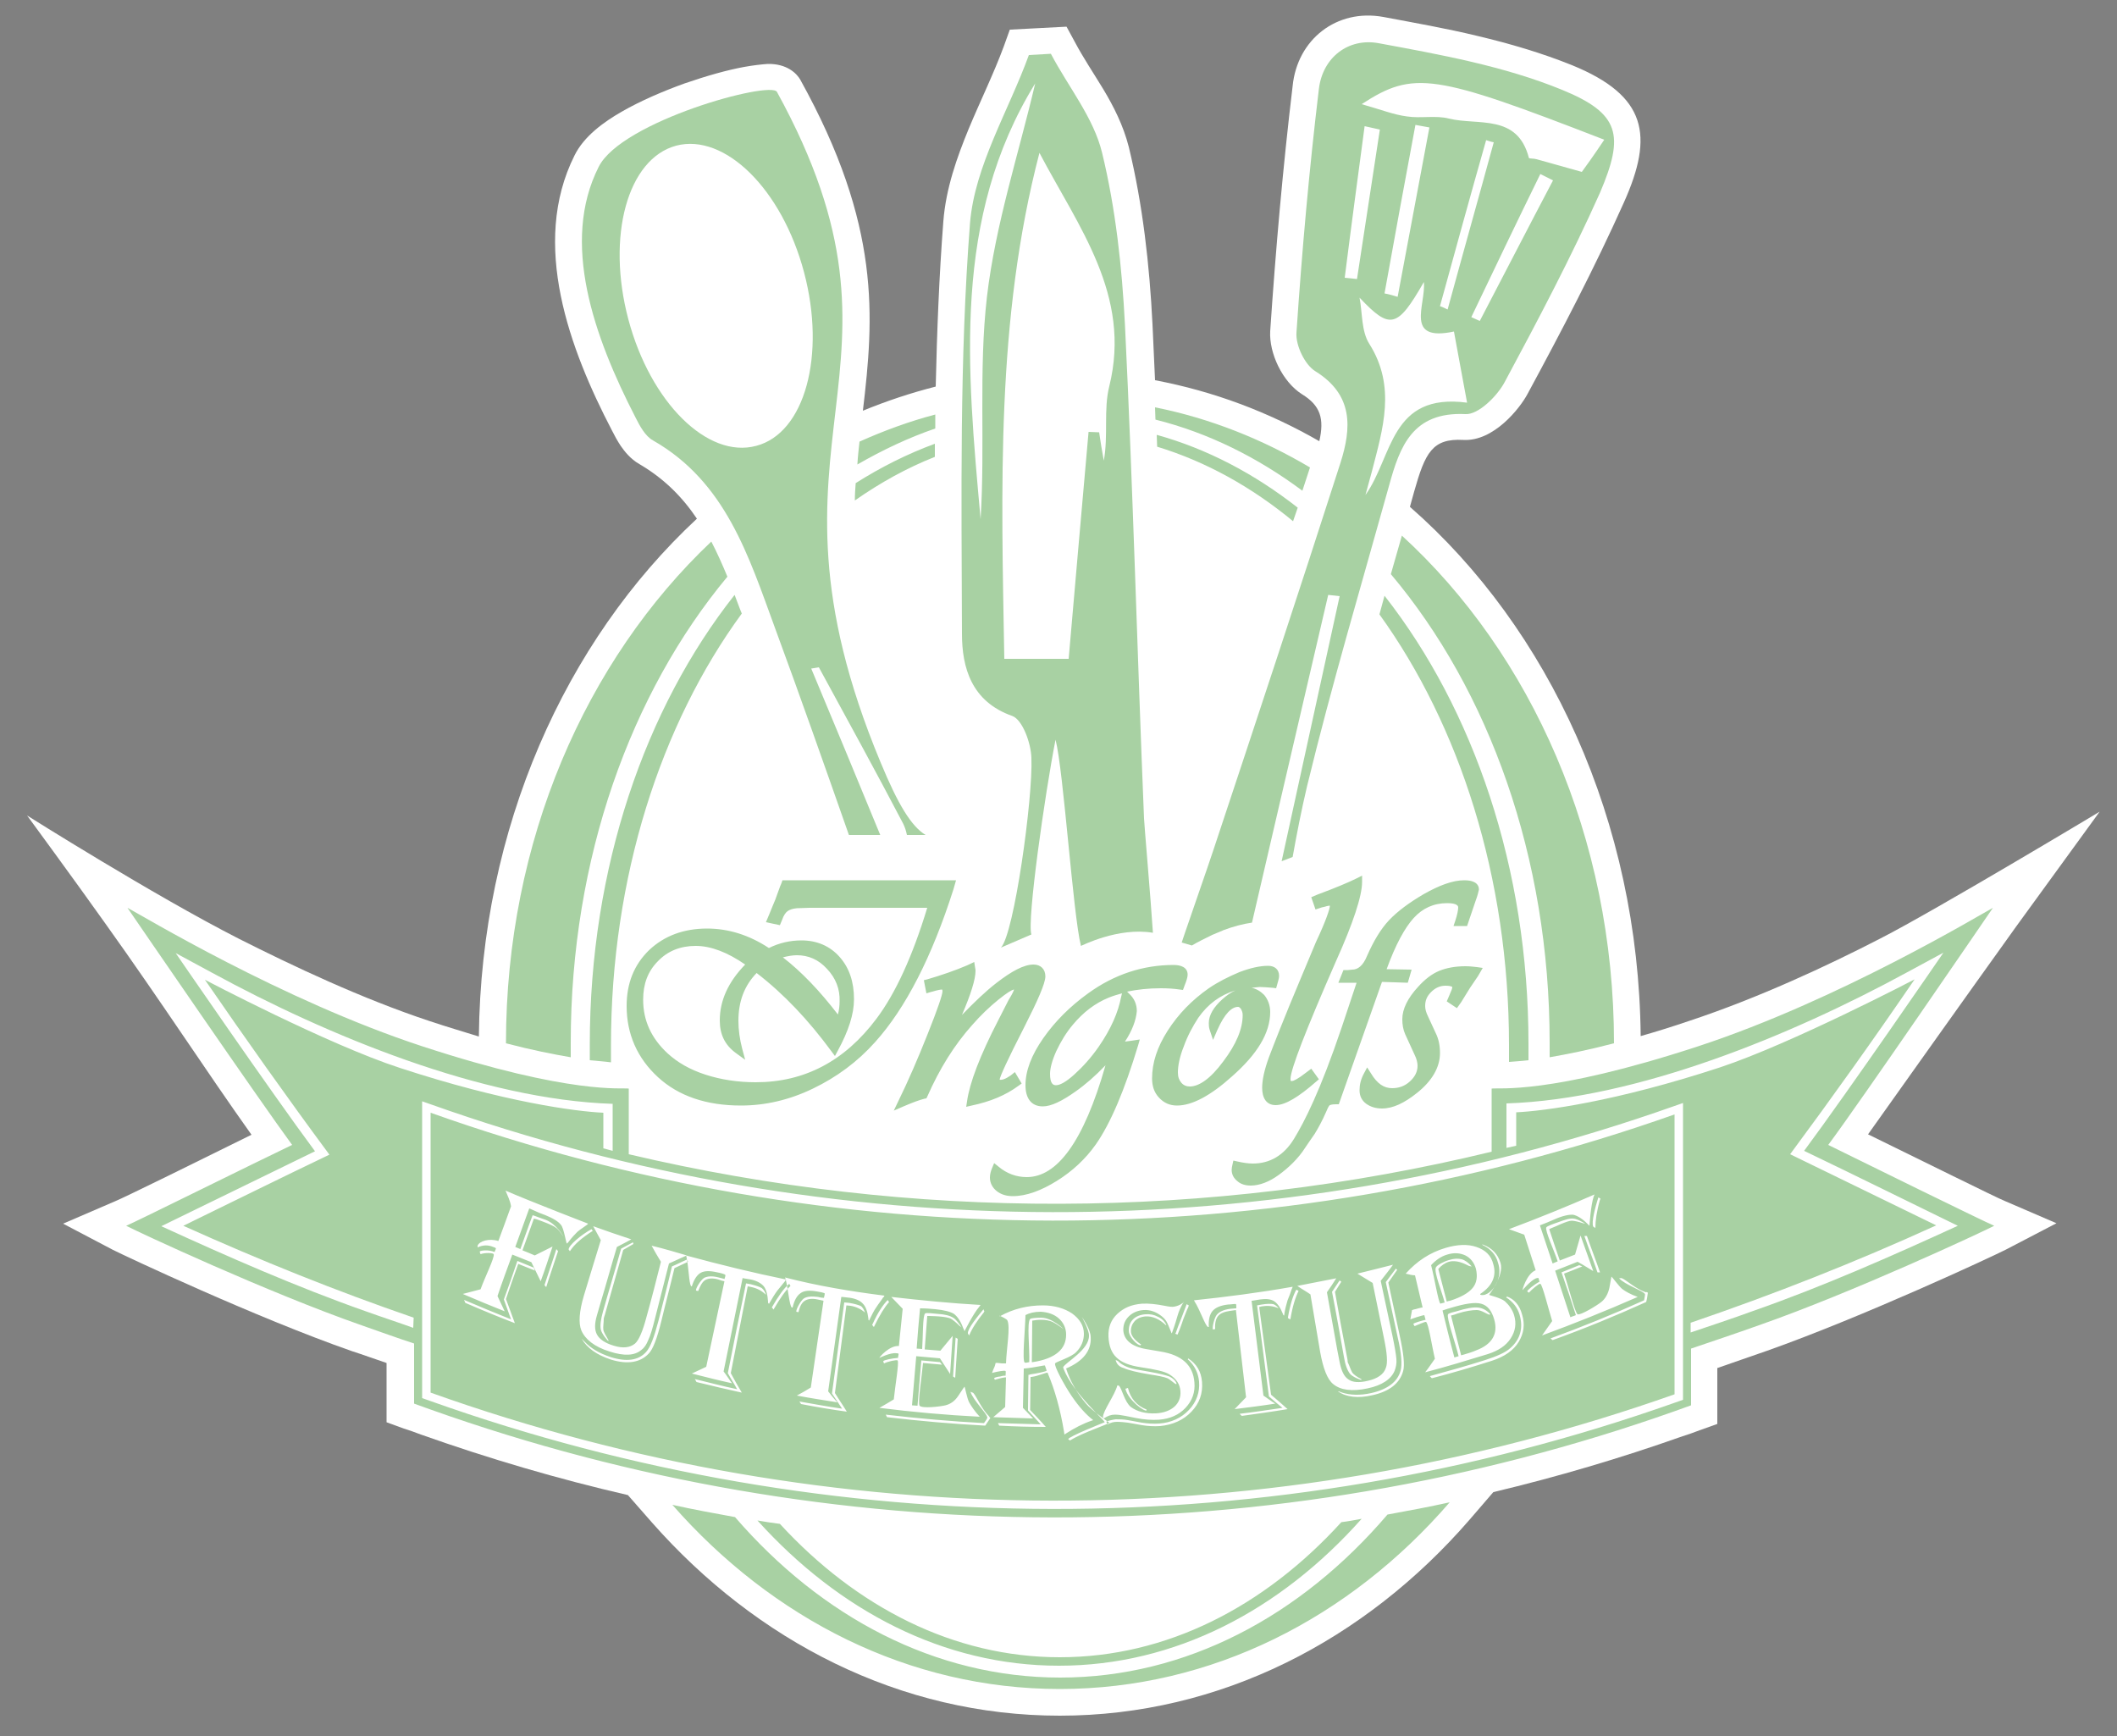
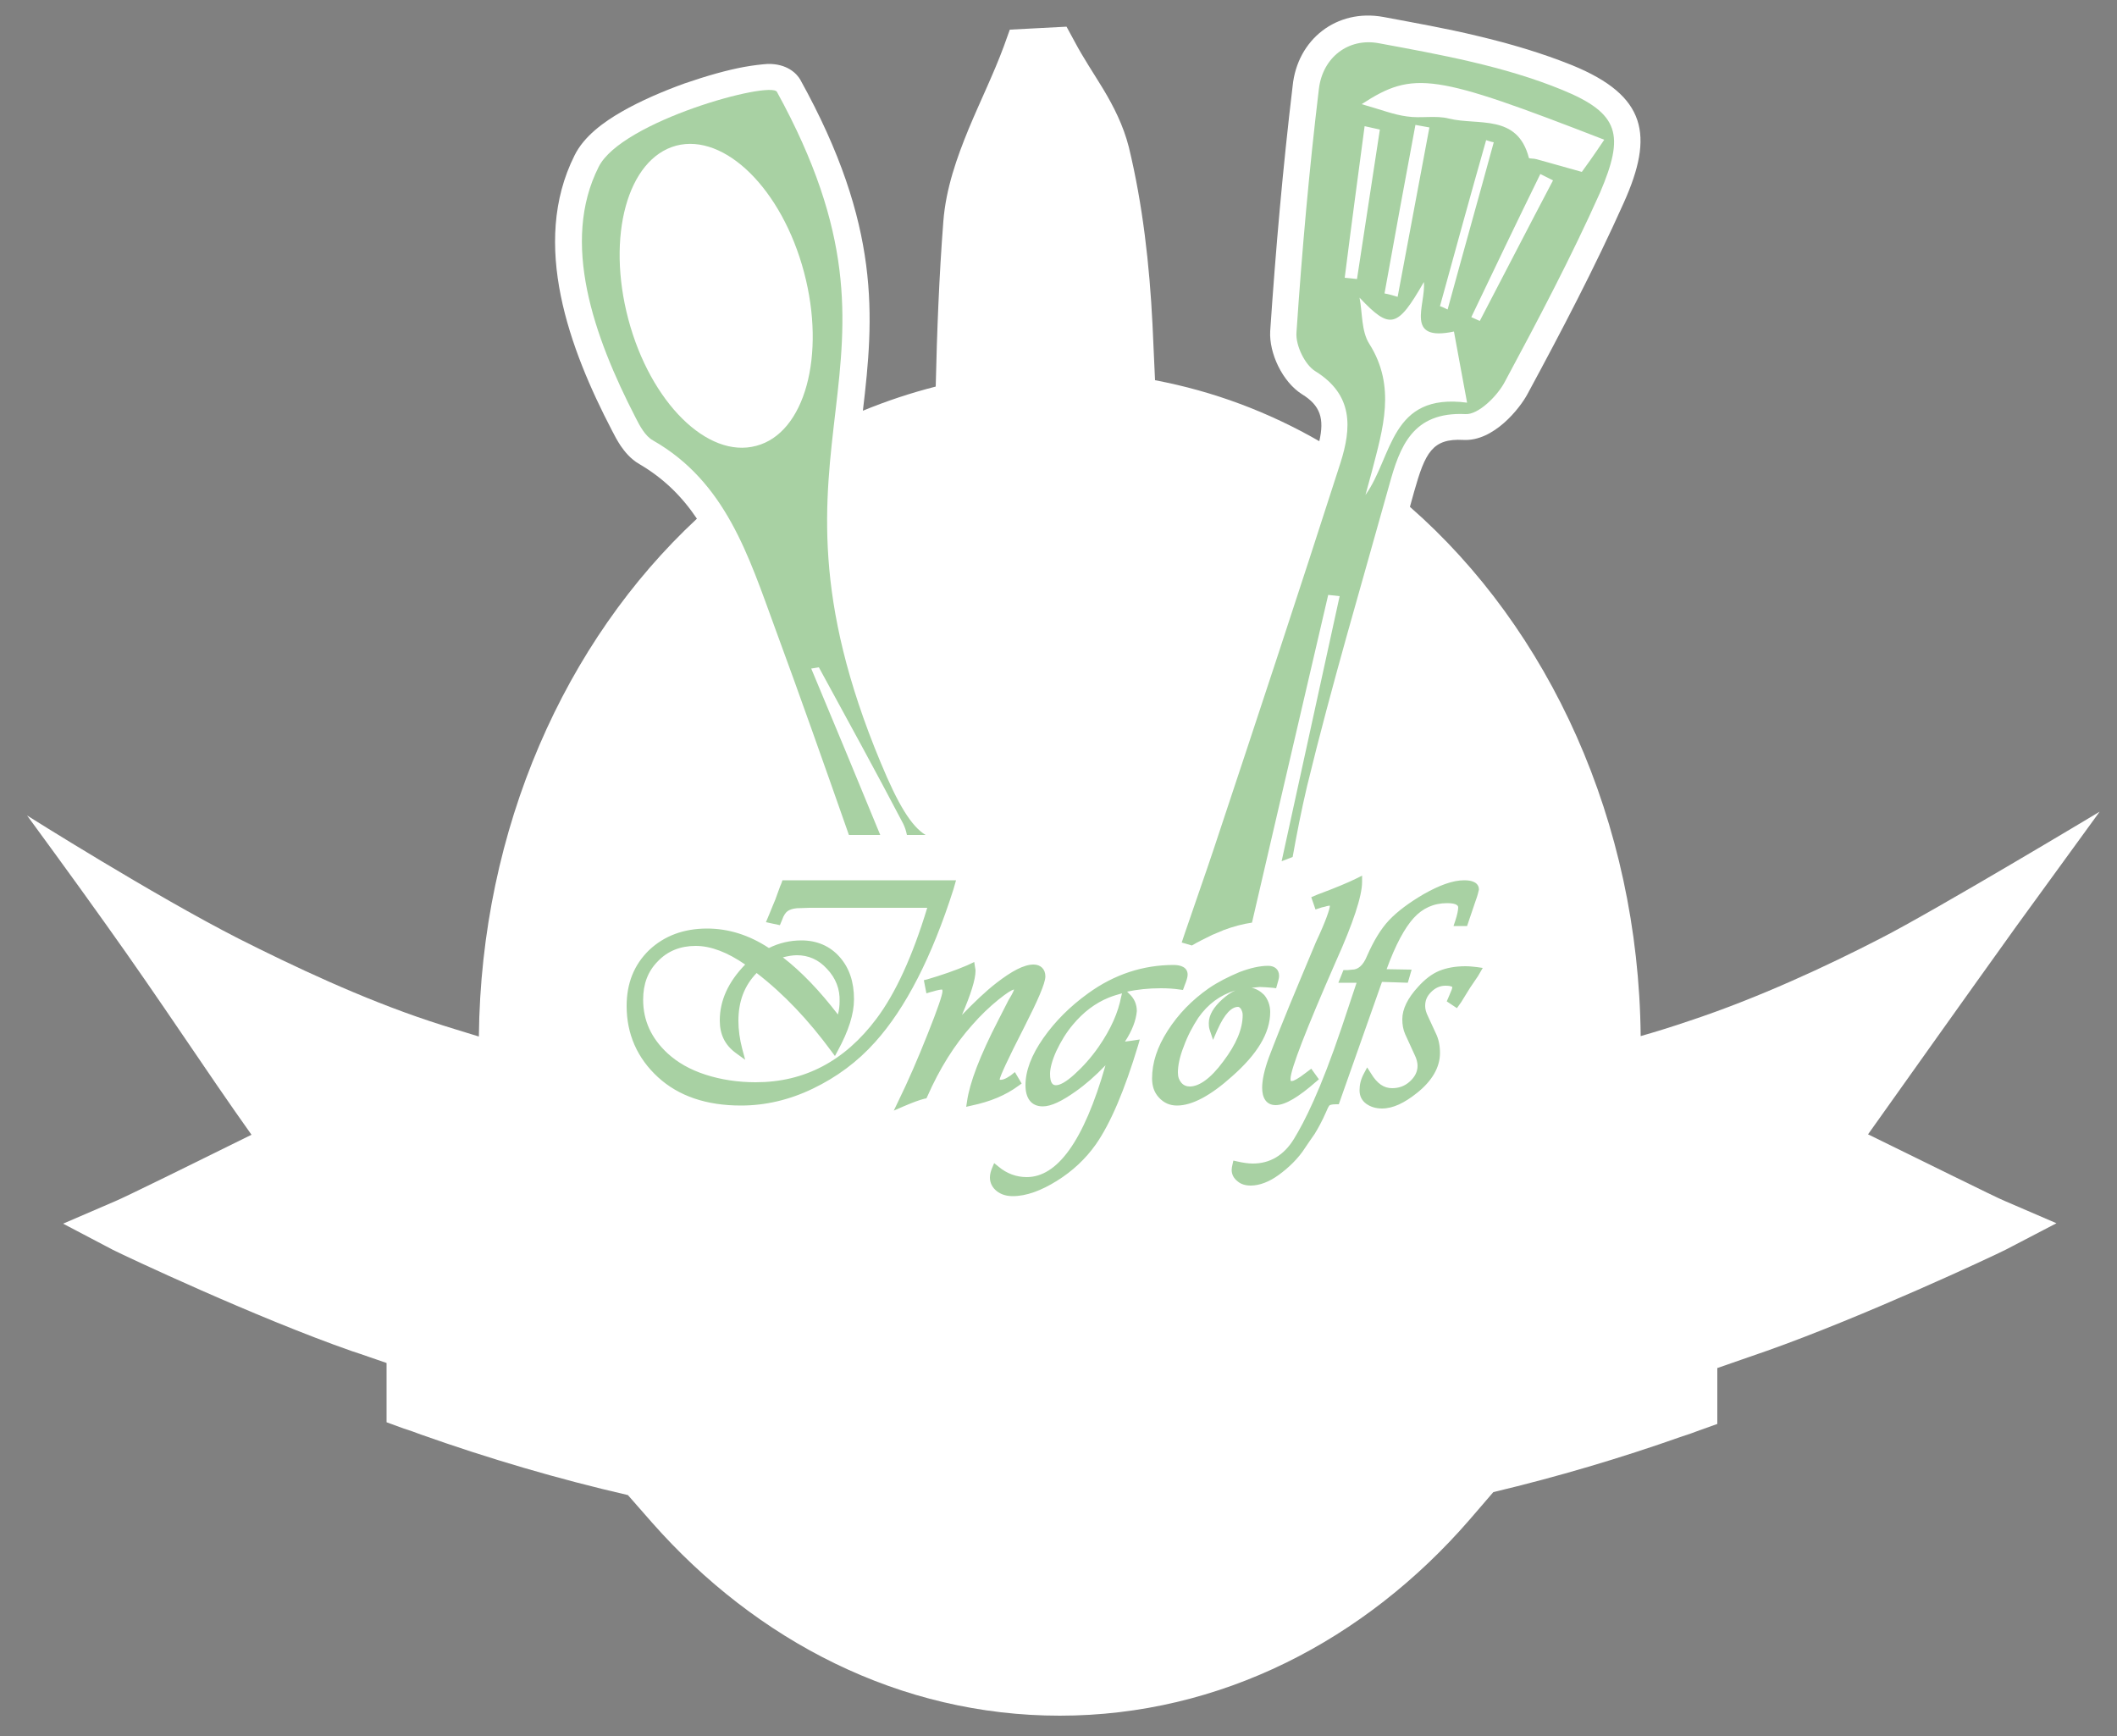
<svg xmlns="http://www.w3.org/2000/svg" version="1.1" id="Ebene_1" x="0px" y="0px" viewBox="0 0 500 410.1" style="enable-background:new 0 0 500 410.1;" xml:space="preserve">
  <rect x="0" y="0" width="500" height="410.1" fill="#808080" stroke="none" />
  <style type="text/css">
	.st0{fill:#FFFFFF;}
	.st1{fill:#A8D1A3;}
	.st2{fill-rule:evenodd;clip-rule:evenodd;fill:#FFFFFF;}
	.st3{fill:#1D1D1B;}
</style>
  <path class="st0" d="M221,91.3c0.3-13,0.8-26.1,1.8-39c0.6-7.8,3.2-15.1,6-21.9c2.7-6.5,5.9-13,8.3-19.5l1.4-3.9l13.4-0.7l1.9,3.5  c2,3.8,4.5,7.5,6.8,11.3c2.4,4,4.7,8.5,6,13.6c3.3,13.6,4.9,27.9,5.6,41.9c0.2,4.4,0.4,8.8,0.6,13.2c13.8,2.6,26.8,7.5,38.8,14.4  c1.2-5.3,0.3-8.4-4.1-11.1c-4.6-2.9-7.8-9.7-7.5-14.9c1.3-19.3,3-38.7,5.3-57.9C306.4,9.3,315.7,2,326.7,4  c7.4,1.4,14.9,2.7,22.3,4.5c7.6,1.8,15.1,4,22.3,6.9c17.6,7.2,19.4,16.5,12.2,32.5c-6.9,15.4-14.7,30.3-22.7,45.1  c-1.8,3.4-8,11.3-15.2,10.9c-7.3-0.4-9,3-11.6,12.2l-1,3.6c32.9,28.8,54,74.3,54.5,125c3.5-1,7.4-2.2,11.5-3.6  c16.3-5.4,32.6-13,45.2-19.5c12.9-6.6,51.7-29.9,51.7-29.9s-12,16.5-19.7,27.1c-13.7,19.1-23.9,33.5-35,49.1  c11.5,5.6,30.4,15,32.2,15.7l12.3,5.3l-11.9,6.2c-3.1,1.6-33.8,15.9-56.4,23.9c-4.1,1.4-8,2.8-11.8,4.1v4.8v8.4l-4.2,1.5  c-1.3,0.5-2.7,1-4,1.4c-14.7,5.2-29.6,9.6-44.7,13.2l-5.6,6.5c-24.7,28.5-58.9,46.3-96.8,46.3c-37.7,0-71.6-17.6-96.3-45.6l-5.7-6.5  c-16.5-3.8-32.8-8.6-48.9-14.3c-1.3-0.5-2.7-1-4-1.4l-4.1-1.5v-8.4v-5.6c-2.7-0.9-5.4-1.9-8.2-2.8c-22.6-7.9-53.2-22.3-56.4-23.9  L14.9,289l12.3-5.3C29,283,47.9,273.7,59.4,268c-11.1-15.6-20.8-30.7-34.6-50c-7.1-10-18.4-25.4-18.4-25.4s29.8,18.8,50,29.1  c12.7,6.4,28.9,14.1,45.2,19.5c4.2,1.4,8,2.5,11.5,3.6c0.5-49.2,20.4-93.4,51.5-122.3c-3.5-5.2-7.8-9.5-13.6-12.9  c-2.1-1.2-3.5-3-4.4-4.3c-0.8-1.2-1.5-2.5-2.1-3.7c-9.9-19-19.3-44-8.8-64.9c2.2-4.5,6.9-7.9,11.1-10.3c4.5-2.6,9.9-4.9,14.9-6.7  c5.2-1.8,10.2-3.2,14.1-3.9c2.2-0.4,4.1-0.6,5.5-0.7c4.6-0.1,6.9,2.3,7.7,3.7C208.2,53.4,206.4,75,203.8,97  C209.4,94.7,215.1,92.8,221,91.3z" />
-   <path class="st1" d="M101.7,328.9v-66.1c94.9,33.8,198.8,34,293.8,0.4v66.1C300.4,362.9,196.6,362.8,101.7,328.9z M358.1,270.6v-7.9  c6.5-0.3,23.4-2.5,48.1-10.6c16.9-5.6,46-20.8,46-20.8c-9.5,13.9-19.4,27.8-29.4,41.3c11.5,5.6,23,11.2,34.5,16.8  c-19.3,8.8-38.4,16.3-58,23v2.3c4.7-1.6,9.6-3.2,14.8-5.1c16.3-5.7,32.6-12.9,48.3-20.1c-12.1-5.9-24.2-11.9-36.3-17.7  c10.4-14,32.9-46.8,32.9-46.8l-8.7,4.7c-27.2,14.8-63.7,29.9-94.5,30.9v10.5L358.1,270.6z M471,289.5c-3.1,1.6-33.3,15.7-55.6,23.5  c-5.6,2-11,3.8-16,5.5v9.4v4c-1.3,0.5-2.6,0.9-3.9,1.4c-95,33.6-198.8,33.4-293.8-0.4c-1.3-0.5-2.6-0.9-3.9-1.4v-4v-10.2  c-4-1.3-8.1-2.8-12.4-4.3c-22.3-7.8-52.5-21.9-55.6-23.5c2.2-0.9,31.2-15.3,39.2-19.1c-7.8-10.6-36.7-52.8-38.9-56  c3.1,1.6,36.4,21.8,69.6,32.7c35.4,11.6,47.4,9.7,48.8,10v15.5c67,15.8,136.9,15.6,203.8-0.6v-14.9c1.4-0.3,13.4,1.6,48.8-10  c33.2-10.9,66.6-31.1,69.6-32.7c-2.2,3.2-31.1,45.5-38.9,56C439.7,274.3,468.8,288.6,471,289.5z M97.7,311.2  c-18.3-6.3-36.2-13.5-54.4-21.7c11.5-5.6,23-11.3,34.5-16.8c-10-13.5-19.9-27.5-29.4-41.3c0,0,29.1,15.3,46,20.8  c24.7,8.1,41.6,10.3,48.1,10.6l0,8.4l2.2,0.6l0-11.1c-30.8-1-67.3-16.1-94.5-30.9l-8.7-4.7c0,0,22.5,32.8,32.9,46.8  c-12.1,5.9-24.2,11.8-36.3,17.7c15.7,7.2,32.1,14.4,48.3,20.1c3.9,1.4,7.6,2.6,11.2,3.9L97.7,311.2L97.7,311.2z M99.7,260.1v2v66.1  v2l2,0.7c94.9,33.8,198.8,34,293.8,0.4l2-0.7v-2v-66.1v-2l-2,0.7c-95,33.6-198.8,33.4-293.8-0.4L99.7,260.1z" />
-   <path class="st1" d="M250.1,393.4c-27.1,0-51.9-12.9-71.2-34.3c1.8,0.3,3.6,0.6,5.3,0.8c18.1,19.7,41.1,31.5,66.1,31.5  c25.2,0,48.3-11.9,66.5-31.9c1.6-0.2,3.2-0.5,4.8-0.8C302.3,380.4,277.4,393.4,250.1,393.4z M139.3,250.4c0-1.3,0-2.6,0-3.8  c0-41.7,13.1-79.4,34.2-106.1c0.6,1.5,1.1,3,1.7,4.4c-19.1,26.1-30.9,62.2-30.9,102c0,1.3,0,2.7,0,4  C142.9,250.7,141.3,250.6,139.3,250.4z M202.1,114.1c6-3.8,12.2-6.9,18.7-9.3l0,3.1c-6.6,2.6-12.9,6.1-18.9,10.3  C201.9,116.8,202,115.4,202.1,114.1z M356.4,250.8c0-1.3,0-2.7,0-4c0-39.6-11.7-75.5-30.6-101.7l1.2-4.4  C348,167.5,361,205,361,246.5c0,1.3,0,2.6,0,3.9C359.2,250.6,357.7,250.7,356.4,250.8z M305.4,123.1c-9.8-8.1-20.6-14.1-32.1-17.6  l-0.1-2.8c11.9,3.3,23.1,9.2,33.3,17.2L305.4,123.1z M173.6,358.3c20.4,23.6,47.3,37.9,76.8,37.9c29.7,0,56.8-14.5,77.3-38.5  c4.9-0.9,9.8-1.8,14.7-2.9c-23.6,27.3-56.2,44.1-92.1,44.1c-35.6,0-67.9-16.6-91.5-43.5C163.7,356.5,168.7,357.4,173.6,358.3z   M272.8,96.2c13,2.6,25.3,7.5,36.6,14.2l-1.8,5.5c-10.6-7.9-22.3-13.7-34.7-16.8L272.8,96.2z M331.1,126.5  c30.5,27.9,50.1,71.3,50.1,119.9c-6.1,1.6-11.2,2.6-15.2,3.3c0-1.2,0-2.3,0-3.5c0-43.8-14.4-83.2-37.5-110.6L331.1,126.5z   M134.8,249.7c-4.1-0.7-9.2-1.7-15.3-3.3c0-47.8,18.9-90.5,48.5-118.5c1.4,2.7,2.6,5.4,3.8,8.3c-22.8,27.4-37,66.5-37,110  C134.8,247.4,134.8,248.5,134.8,249.7z M203,104.3c5.8-2.6,11.8-4.8,17.9-6.4l0,3.3c-6.4,2.2-12.5,5.1-18.4,8.5  C202.6,107.9,202.8,106.1,203,104.3z" />
  <path class="st2" d="M119.4,281.2c6.5,2.8,19.5,7.8,19.5,7.8c0,0.2-2,1.4-2.5,1.9c-0.5,0.5-1.3,1.3-2.2,2.5  c-0.1,0.1-0.3,0.3-0.3,0.3c-0.2,0-0.7-3.6-1.4-4.4c-0.6-0.8-1.9-1.6-3.9-2.4c-0.4-0.1-0.7-0.3-1.1-0.4c-0.6-0.3-1.2-0.5-1.8-0.8  c-0.2-0.1-0.5-0.2-0.7-0.3c-1.1,3-2.2,6.1-3.3,9.1c0.4,0.2,0.8,0.3,1.2,0.5c1-2.7,1.9-5.4,2.9-8c0.2,0.1,0.4,0.1,0.6,0.2  c0.8,0.3,1.6,0.6,2.5,0.9c2.6,1,4.2,4,4.2,4c0,0-1-1.5-1.6-2c-0.6-0.5-1.7-1-3.3-1.6c-0.6-0.2-1.2-0.5-2.1-0.7  c-0.9,2.5-1.8,5-2.7,7.5c1,0.4,2,0.8,2.9,1.2c1.4-0.7,2.8-1.4,4.2-2.1c-0.9,2.7-1.8,5.5-2.8,8.2c-0.7-1.5-1.5-3-2.2-4.5  c-1.5-0.6-3-1.2-4.5-1.8c-1.2,3.3-2.4,6.5-3.5,9.8c0.6,1.2,1.1,2.4,1.7,3.6c-3.3-1.3-6.6-2.7-9.9-4.1c1.4-0.4,2.8-0.7,4.2-1.1  c1-2.8,3.4-7.6,3.1-8.3c-0.1-0.3-2-0.4-3.1,0c-0.1-0.2-0.2-0.5-0.2-0.6c0.1-0.3,2.2-0.5,3.5,0.1c0.1-0.3,0.4-0.8,0.3-0.9  c0-0.1-0.4-0.2-0.6-0.3c-1.2-0.5-2.4-0.5-3.7,0.1c0-0.1,0-0.3,0-0.4c0.4-1.1,2.8-1.8,4.9-1.1c1-2.7,2-5.4,3-8.2  C120.5,283.6,119.9,282.4,119.4,281.2z M140,290.7c-2.5,1.6-4.3,3.1-5.4,4.8c-0.1-0.1-0.3-0.4-0.3-0.4c0-1,3-3.5,5.4-4.8L140,290.7z   M131.8,295.5c-0.9,2.8-1.9,5.6-2.8,8.5c-0.1-0.2-0.3-0.3-0.4-0.5c0.9-2.8,1.9-5.6,2.8-8.5C131.6,295.2,131.7,295.4,131.8,295.5z   M126.4,300.1c-1.3-0.5-2.7-1.1-4-1.6c-1,2.8-2,5.6-2.9,8.3c0.7,1.9,1.4,3.8,2.1,5.7c-3.9-1.5-7.8-3.1-11.7-4.8  c-0.1-0.2-0.2-0.5-0.3-0.7c3.7,1.6,7.4,3.1,11.1,4.6c-0.6-1.6-1.1-3.1-1.7-4.7c1.1-3,2.2-6.1,3.2-9.1c1.3,0.5,2.6,1.1,3.9,1.6  C126.1,299.6,126.2,299.9,126.4,300.1z M162.2,296.5c-1.4,0.6-2.8,1.3-4.2,1.9c-1.1,4.3-2.2,8.7-3.3,13c-0.6,2.4-1.1,4.1-1.6,5.1  c-0.4,1-0.9,1.8-1.6,2.3c-1.6,1.4-4.1,1.5-7.5,0.4c-3.6-1.1-5.8-2.9-6.7-5c-0.7-1.7-0.5-4.5,0.6-8.2c1.3-4.4,2.7-8.8,4-13.1  c-0.6-1.1-1.2-2.2-1.8-3.3c3,1.1,6,2.1,9,3.1c-1.1,0.6-2.2,1.2-3.4,1.8c-1.3,4.3-2.5,8.7-3.8,13c-0.3,1-0.6,2.1-0.9,3.1  c-0.6,2-0.6,3.5,0,4.6c0.6,1.1,1.9,2,3.9,2.6c2.2,0.7,3.9,0.5,5.1-0.5c0.9-0.8,1.8-2.9,2.7-6.3c1.2-4.3,2.3-8.6,3.4-13  c-0.8-1.3-1.5-2.5-2.2-3.8C156.8,294.9,159.5,295.7,162.2,296.5z M162.5,298c-1.1,0.5-2.1,1-3.2,1.5c-1,4.2-2.1,8.3-3.1,12.5  c-1,4.1-2,6.7-3,7.7c-2,2.1-5,2.6-8.9,1.4c-3.4-1.1-5.7-2.8-6.9-4.9c0.1,0,0.1,0.1,0.1,0.1c0.2,0.2,0.4,0.4,0.6,0.6  c1.4,1.5,3.4,2.7,6.1,3.6c3.8,1.2,6.6,0.8,8.4-1.2c1-1.1,1.9-3.5,2.9-7.3c1.1-4.3,2.2-8.6,3.2-12.9c1.2-0.5,2.3-1.1,3.5-1.6  C162.4,297.7,162.5,297.9,162.5,298z M149.6,293.8c-0.8,0.5-1.6,0.9-2.4,1.4c-1.4,4.9-2.8,9.9-4.2,14.8c-0.1,0.5-0.3,0.9-0.4,1.4  c0,0.9-0.2,2-0.1,2.7c0.1,0.5,0.6,1.4,1.2,2.4c0,0.1,0,0.2,0,0.2c-0.1,0.1-1.6-1.7-1.8-2.7c-0.2-1,0-2.4,0.5-4.2  c1.4-5,2.9-9.9,4.3-14.9c0.9-0.5,1.9-1,2.8-1.5C149.5,293.5,149.6,293.7,149.6,293.8z M185.7,302.2c-0.2,0.2-0.3,0.3-0.3,0.4  c-0.6,0.7-1.2,1.5-1.8,2.2c-0.6,0.8-1.2,1.8-1.9,3c0,0,0,0.1-0.1,0.1c-0.1-0.1-0.1-0.1-0.2-0.2c0-0.1,0-0.2,0-0.3  c-0.1-1.6-0.4-2.8-1-3.6c-0.6-0.7-1.6-1.3-3-1.6c-0.6-0.1-1.2-0.2-1.8-0.3c-0.1,0-0.1,0-0.2-0.1c-1.5,7.4-3,14.7-4.5,22.1  c0.7,0.9,1.3,1.9,2,2.8c-3.2-0.7-6.3-1.5-9.5-2.3c1.1-0.5,2.3-1.1,3.4-1.6c1.4-6.7,2.9-13.5,4.3-20.2c-0.5-0.1-0.9-0.2-1.4-0.4  c-1.3-0.4-2.4-0.3-3.1,0.1c-0.7,0.4-1.2,1.3-1.7,2.6c-0.2,0-0.5-0.1-0.5-0.1c-0.2-0.4,1.1-2.5,1.9-3c0.8-0.4,1.9-0.5,3.4-0.1  c0.4,0.1,0.8,0.2,1.2,0.3c0.1,0,0.1,0,0.2,0.1c0.1-0.3,0.3-0.9,0.2-1c-0.1-0.2-1.3-0.5-1.9-0.6c-1.7-0.4-3-0.4-3.9,0.1  c-0.9,0.5-1.6,1.6-2.1,3.2c-0.1,0-0.2,0-0.2-0.1c-0.5-0.7-0.5-4.3-1.1-7c0-0.1,0-0.1-0.1-0.2C170.1,298.7,177.9,300.6,185.7,302.2z   M186.7,303.7c-1.1,1-2.4,2.8-3.9,5.4c0,0.1-0.1,0.1-0.1,0.2c-0.1-0.2-0.2-0.3-0.4-0.5c0-0.1,0.1-0.1,0.1-0.2  c1.5-2.6,2.8-4.4,3.9-5.3c0,0,0.1-0.1,0.1-0.1C186.5,303.4,186.6,303.5,186.7,303.7z M180.9,305.8c-0.9-0.9-2-1.5-3.3-1.8  c-0.3-0.1-0.6-0.1-1-0.2c-1.3,6.8-2.7,13.7-4,20.5c0.8,1.5,1.7,3.1,2.6,4.6c-3.6-0.8-7.1-1.6-10.7-2.5c-0.1-0.2-0.2-0.4-0.4-0.7  c3.3,0.8,6.7,1.7,10,2.4c-0.7-1.3-1.5-2.5-2.2-3.8c1.4-7.1,2.8-14.1,4.3-21.2c0.4,0.1,0.7,0.1,1.1,0.2c1.2,0.3,2.1,0.6,2.6,0.9  C180.4,304.6,180.7,305.1,180.9,305.8z M208.9,306c-0.1,0.2-0.2,0.4-0.3,0.4c-0.5,0.8-1.1,1.5-1.6,2.3c-0.6,0.8-1.1,1.9-1.7,3.1  c0,0,0,0.1,0,0.1c-0.1-0.1-0.1-0.1-0.2-0.2c0-0.1,0-0.2,0-0.3c-0.2-1.6-0.6-2.8-1.3-3.5c-0.6-0.7-1.7-1.2-3.1-1.4  c-0.6-0.1-1.2-0.1-1.8-0.2c-0.1,0-0.2,0-0.2,0c-1,7.4-2.1,14.9-3.1,22.3c0.7,0.9,1.4,1.8,2.2,2.6c-3.2-0.5-6.4-1-9.6-1.6  c1.1-0.6,2.2-1.2,3.3-1.9c1-6.8,2-13.6,3-20.5c-0.5-0.1-0.9-0.2-1.4-0.3c-1.4-0.3-2.4-0.1-3,0.3c-0.7,0.4-1.2,1.3-1.5,2.7  c-0.2,0-0.5-0.1-0.5-0.1c-0.2-0.4,1-2.6,1.7-3.1c0.7-0.5,1.9-0.6,3.4-0.4c0.4,0.1,0.8,0.2,1.2,0.2c0.1,0,0.1,0,0.2,0  c0.1-0.3,0.2-0.9,0.2-1c-0.1-0.2-1.3-0.4-1.9-0.5c-1.7-0.3-3-0.2-3.8,0.4c-0.9,0.6-1.5,1.7-1.9,3.4c-0.1,0-0.2,0-0.2,0  c-0.6-0.6-0.8-4.3-1.5-6.9c0-0.1-0.1-0.1-0.1-0.2C193.1,303.7,201,305,208.9,306z M210,307.5c-1,1.1-2.2,3-3.5,5.7  c0,0.1-0.1,0.1-0.1,0.2c-0.1-0.1-0.3-0.3-0.4-0.5c0-0.1,0-0.1,0.1-0.2c1.2-2.7,2.5-4.6,3.5-5.6c0,0,0.1-0.1,0.1-0.1  C209.7,307.2,209.8,307.3,210,307.5z M204.3,310c-0.9-0.8-2.1-1.4-3.4-1.6c-0.3,0-0.6-0.1-1-0.1c-0.9,6.9-1.8,13.8-2.7,20.7  c0.9,1.5,1.9,2.9,2.8,4.4c-3.6-0.5-7.2-1.1-10.8-1.8c-0.1-0.2-0.3-0.4-0.4-0.6c3.4,0.6,6.7,1.2,10.1,1.7c-0.8-1.2-1.6-2.4-2.4-3.6  c1-7.2,1.9-14.3,2.9-21.5c0.4,0,0.7,0.1,1.1,0.1c1.3,0.2,2.2,0.5,2.7,0.7S204.1,309.4,204.3,310z M231.6,308.2  c-0.1,0.1-0.2,0.3-0.3,0.4c-1.4,1.6-3.5,5.8-3.5,5.8c0,0-0.2-0.6-0.3-0.7c-0.6-1.7-1.4-2.8-2.2-3.4c-0.8-0.5-2.3-0.9-4.4-1.1  c-1-0.1-2.2-0.2-3.6-0.2c-0.3,3.2-0.6,6.4-0.8,9.5c0.4,0,0.9,0.1,1.3,0.1c0.2-2.8,0.1-7.9,0.7-8.4c0.2-0.2,2,0,2.9,0.1  c1.7,0.1,2.9,0.4,3.7,0.9c0.8,0.4,2,2.3,2,2.3c0,0-0.3-0.3-0.4-0.3c-0.9-0.9-1.8-1.6-2.2-1.8c-0.5-0.2-1.4-0.4-2.8-0.5  c-0.4,0-1.2-0.1-2.3-0.1c-0.1,0-0.3,0-0.4,0c-0.2,2.6-0.4,5.3-0.6,7.9c1.2,0.1,2.5,0.2,3.7,0.3c1-1.2,1.9-2.3,2.9-3.5  c-0.2,3-0.4,6-0.6,9c-0.8-1.2-1.6-2.5-2.4-3.7c-1.9-0.2-3.7-0.3-5.6-0.5c-0.3,3.9-0.7,7.8-1,11.6c0.4,0,0.9,0.1,1.3,0.1  c0.3-3.6,0.6-7.1,0.9-10.7c1.5,0.1,3,0.3,4.4,0.4c0.2,0.2,0.3,0.4,0.5,0.6c-1.5-0.1-3-0.3-4.5-0.4c-0.3,3.4-1.3,9.5-0.8,10.1  c0.6,0.7,4.9,0.2,6.1-0.1c1.2-0.3,2.2-1,3-2.2c0.4-0.6,0.8-1.2,1.2-1.8c0.1-0.1,0.3-0.4,0.3-0.4c0.1,0,0.6,2.8,1.1,3.7  c0.5,0.9,1.3,2.1,2.5,3.4c-7.9-0.4-15.8-1.1-23.7-2.1c1.2-0.7,2.3-1.3,3.4-2c0.3-3.1,1.3-8.8,0.9-9.2c-0.2-0.2-2.2,0.2-3.2,0.7  c-0.1-0.2-0.2-0.4-0.2-0.5c0.1-0.3,2.1-0.7,3.5-0.8c0-0.3,0.2-0.9,0.1-1c-0.1-0.1-0.4-0.1-0.5-0.1c-1.4-0.2-4,1.1-4,1.1  c-0.1-0.1,2.4-3,4.6-2.8c0.3-2.9,0.6-5.9,0.9-8.8c-0.9-0.9-1.8-1.9-2.7-2.8C217.5,307.1,224.6,307.8,231.6,308.2z M232.5,309.7  c-0.1,0.1-0.1,0.1-0.1,0.2c-1.7,2.1-2.9,4-3.5,5.5c-0.1-0.2-0.3-0.4-0.3-0.5c-0.1-1.1,2.3-4,3.7-5.7  C232.3,309.4,232.4,309.5,232.5,309.7z M226.2,316.2c-0.2,3.1-0.4,6.1-0.6,9.2c-0.2-0.1-0.3-0.2-0.5-0.3c0.2-3.1,0.4-6.1,0.6-9.2  L226.2,316.2z M233.9,334.9c-0.4,0.6-0.8,1.2-1.2,1.8c-7.7-0.4-15.5-1.1-23.2-2l-0.3-0.6c7.7,0.9,15.5,1.6,23.2,2  c0.3-0.4,0.8-1.1,0.8-1.3c-0.1-1-3.3-4-4-6.1c0.2,0.1,0.6,0.2,0.7,0.3c0.8,0.9,1.9,3.7,3.7,5.5C233.7,334.7,233.8,334.8,233.9,334.9  z M236.1,310.9c3.2-1.8,6.6-2.6,10.2-2.6c2.8,0,5.1,0.7,6.9,1.9c1.8,1.3,2.8,2.9,2.8,4.8c0,1.6-0.6,3.1-1.8,4.3  c-1.2,1.3-4.8,2.3-5,2.7c-0.3,0.6,2.2,5.2,3.9,7.7c1.7,2.5,3.4,4.4,5.1,5.7c-0.1,0-0.2,0.1-0.3,0.1c-2.1,0.7-4.2,1.8-6.2,3.1  c-0.1,0.1-0.2,0.1-0.3,0.2c0-0.2-0.1-0.4-0.1-0.7c-0.9-5.4-2.2-9.9-3.8-13.7c0-0.1-0.1-0.2-0.1-0.2c-0.3-0.1-2.2,0.8-3.8,1  c-0.1,0-0.1,0-0.2,0c0,2.6-0.1,5.2-0.1,7.8c1.2,1.3,2.5,2.6,3.7,4c-3.7,0-7.3-0.1-11-0.3c-0.1-0.2-0.2-0.4-0.3-0.6  c3.4,0.1,6.7,0.2,10.1,0.3c-1-1.1-2-2.2-3-3.3c0-2.8,0.1-5.6,0.1-8.4c0.1,0,0.3,0,0.4-0.1c1.5-0.2,3.9-0.7,3.9-0.9  c0,0-0.1-0.3-0.1-0.3c-0.1-0.2-0.1-0.4-0.2-0.6c0,0-0.1-0.2-0.1-0.3c-0.2-0.1-2.5,0.5-4.8,0.7c-0.1,0-0.2,0-0.2,0  c-0.1,3.1-0.1,6.2-0.2,9.3c0.8,0.8,1.6,1.7,2.4,2.5c-3.1-0.1-6.2-0.2-9.4-0.3c0.9-0.8,1.9-1.6,2.8-2.4c0.1-2.3,0.1-4.7,0.2-7  c-0.1,0-0.1,0-0.2,0c-0.8,0.1-1.5,0.3-2.2,0.5c-0.1,0-0.1,0-0.2,0.1c-0.1-0.1-0.2-0.4-0.2-0.4c0.1-0.2,1.1-0.4,1.4-0.4  c0.4-0.1,0.7-0.2,1.1-0.2c0.1,0,0.1,0,0.2,0c0-0.4,0.1-1,0-1.1c-0.2-0.2-1.8,0.1-3,0.4c-0.1,0-0.2,0.1-0.2,0.1c0,0,0.2-0.7,0.5-1.3  c0,0,0.2-0.4,0.3-0.9c0,0,0-0.2,0.1-0.2c0.2-0.1,1.1,0.1,1.4,0.1c0.4,0,0.7,0,1,0c0.1-3.4,1.1-8.7,0.3-10.2  c-0.2-0.3-1.2-0.8-1.9-1.1C236.3,311,236.2,310.9,236.1,310.9z M242.2,310.6c-0.1,3.7-0.8,10.6-0.2,11.2c0.1,0.1,0.8,0,1.1-0.1  c0.1-3.4-0.6-9.3,0.2-10.2c0.2-0.2,1.6-0.3,2.6-0.3c2.6,0,5.3,2.7,5.3,2.7c0,0-1.9-1.4-2.6-1.7c-0.7-0.3-1.6-0.5-2.7-0.5  c-0.8,0-1.5,0.1-2.1,0.2c0,3.3-0.1,6.6-0.1,9.8c0.1,0,0.1,0,0.2,0c2.7-0.4,4.7-1.2,6-2.3c1.3-1.1,1.9-2.5,1.9-4.2  c0-1.5-0.6-2.8-1.7-3.8c-1.1-1-2.6-1.5-4.3-1.6C244.3,309.8,243.1,310.1,242.2,310.6z M251.8,323.2c0.9,2.9,2.5,5.7,4.7,8.3  c1.4,1.7,5.5,4.5,5.5,4.5c0,0.3-6.2,2.3-9.1,4.1l-0.2,0.1c-0.1-0.1-0.4-0.3-0.4-0.3c0-0.6,8.6-4,8.6-4c0.1-0.4-7.4-6.8-9.7-12.6  c0-0.1-0.1-0.3-0.1-0.4c0.6-1.2,6.2-4.1,6.1-7.5c0-1.4-1.7-4.4-1.7-4.4c0,0,2.1,2.9,2.1,4.8C257.8,319,255.8,321.5,251.8,323.2z   M279.5,307.6c-0.6,1-1.1,2.1-1.4,3.2c-0.6,2.1-1.1,3.5-1.3,4c0,0-0.1,0.1-0.1,0.1c0,0-0.1-0.3-0.1-0.3c-0.5-1.2-0.8-2-1.1-2.5  c-0.3-0.5-0.7-0.9-1.2-1.3c-1.3-1-2.7-1.5-4.2-1.4c-1.4,0.1-2.6,0.6-3.5,1.5c-0.9,0.9-1.3,1.9-1.3,3.2c0.1,2.3,1.9,3.9,5.3,4.5  c1.2,0.2,2.3,0.4,3.5,0.6c5,0.8,7.7,3.2,8,7.3c0.2,2.3-0.5,4.3-2.1,6c-1.6,1.7-3.7,2.6-6.3,2.8c-1.6,0.1-3.4,0-5.4-0.4  c-0.8-0.2-1.7-0.3-2.5-0.5c-1-0.2-1.8-0.3-2.5-0.3c-0.9,0-1.7,0.3-2.6,0.9c-0.1-0.1-0.2-0.2-0.2-0.3c0-1.5,2.8-5.2,3.4-7.5  c0.1,0,0.3,0,0.4,0.1c0.7,0.7,1.3,3.8,2.8,5c1.5,1.1,3.5,1.6,5.9,1.5c1.9-0.1,3.4-0.7,4.4-1.6c1-0.9,1.5-2.2,1.4-3.6  c-0.1-1.7-1-3-2.6-4c-1.1-0.7-3.4-1.2-6.8-1.7c-2.6-0.4-4.5-1.1-5.7-2.3c-1.2-1.1-1.8-2.8-1.9-4.9c-0.1-2.2,0.6-4,2.1-5.4  c1.5-1.4,3.3-2.2,5.8-2.4c1.5-0.1,3.4,0.1,5.4,0.5c1,0.2,1.7,0.3,2.2,0.2c0.6-0.1,1.3-0.3,2.1-0.9  C279.4,307.5,279.5,307.5,279.5,307.6z M280.8,308.3c-0.1,0.1-0.1,0.2-0.1,0.3c-0.5,1-0.8,2-1.2,2.9c-0.7,2.1-1.2,3.3-1.3,3.5  l-0.1,0.2c-0.2-0.1-0.3-0.1-0.5-0.2c0-0.1,0-0.1,0.1-0.2c0.3-0.9,0.8-2.2,1.4-3.7c0.4-1,0.7-1.9,1.1-2.9c0-0.1,0.1-0.1,0.1-0.2  C280.5,308.2,280.7,308.3,280.8,308.3z M275.4,313c-1.6-1.5-3.2-2.2-4.9-2.1c-1,0.1-1.8,0.4-2.5,1.1c-0.6,0.7-0.9,1.4-0.9,2.4  c0,1,0.8,2,2.2,3c0.1,0,0.1,0.1,0.2,0.1c0,0.1-0.1,0.2-0.1,0.2c-0.6,0.2-2.8-1.9-2.8-3.4c0-1.1,0.3-2,1-2.7c0.7-0.7,1.7-1.1,2.9-1.2  c1.1-0.1,2.1,0.1,3,0.6c0.9,0.4,1.6,1.1,2,2C275.5,312.9,275.4,312.9,275.4,313z M280.6,320.8c2,1.3,3.1,3.1,3.3,5.6  c0.2,2.7-0.6,5-2.5,7c-1.9,2-4.4,3.1-7.4,3.4c-1.5,0.1-2.9,0-4.2-0.2c-1.1-0.2-2.3-0.4-3.4-0.6c-0.8-0.1-1.7-0.2-2.6-0.2  c-0.8,0-1.5,0.2-2.2,0.6c-0.1-0.2-0.3-0.5-0.3-0.6c0.1-0.2,1.5-0.5,2.2-0.6c0.9,0,1.8,0,2.9,0.2c1.1,0.2,2.2,0.4,3.3,0.6  c1.3,0.2,2.7,0.3,4.1,0.2c2.8-0.2,5.2-1.3,7-3.2c1.8-1.9,2.6-4.2,2.4-6.7c-0.2-2.1-1.1-3.9-2.7-5.3  C280.7,320.9,280.6,320.9,280.6,320.8z M266.4,327.8c0.6,2.5,2.1,4.2,4.4,5.1c0,0.1,0,0.2,0,0.2c-0.4,0.4-4.3-2.3-5-5.1  C266,327.9,266.2,327.9,266.4,327.8z M263.5,321.2c0.2,0.1,0.6,0.2,0.7,0.4c0.5,0.5,1.8,1.4,4,1.8c1.1,0.2,2.2,0.4,3.4,0.6  c2.3,0.4,3.8,0.8,4.6,1.1c0.8,0.4,1.4,0.9,1.7,1.7c0,0-0.1,0.1-0.1,0.1c-0.3,0-1.4-1.1-2.1-1.4c-0.7-0.3-2.2-0.6-4.2-0.9  c-3-0.5-5-1-6.1-1.5C264.3,322.8,263.7,322.1,263.5,321.2z M305.3,303.9c-0.1,0.3-0.1,0.4-0.2,0.5c-0.3,0.9-0.6,1.8-1,2.7  c-0.3,1-0.6,2.1-0.8,3.5c0,0,0,0.1,0,0.1l-0.2-0.1c0-0.1-0.1-0.2-0.1-0.3c-0.6-1.5-1.3-2.5-2.1-3c-0.8-0.5-1.9-0.6-3.3-0.4  c-0.6,0.1-1.2,0.2-1.8,0.3c-0.1,0-0.2,0-0.2,0c0.9,7.5,1.9,14.9,2.8,22.4c0.9,0.6,1.8,1.3,2.8,1.9c-3.2,0.5-6.4,0.9-9.6,1.3  c0.9-0.9,1.8-1.9,2.7-2.8c-0.8-6.9-1.6-13.7-2.4-20.6c-0.5,0.1-0.9,0.1-1.4,0.2c-1.4,0.2-2.3,0.6-2.8,1.2c-0.5,0.6-0.8,1.6-0.7,3.1  c-0.2,0-0.5,0.1-0.5,0.1c-0.3-0.3,0.3-2.8,0.9-3.5c0.6-0.7,1.6-1.2,3.2-1.4c0.4,0,0.8-0.1,1.2-0.1c0.1,0,0.1,0,0.2,0  c0-0.3,0-1-0.1-1c-0.2-0.1-1.3,0.1-1.9,0.1c-1.7,0.2-2.9,0.7-3.6,1.5c-0.7,0.8-1,2.1-0.9,3.8c-0.1,0-0.2,0-0.2,0  c-0.7-0.4-1.8-3.9-3.2-6.1c0-0.1-0.1-0.1-0.1-0.2C289.6,306.3,297.4,305.3,305.3,303.9z M306.7,304.9c-0.7,1.4-1.4,3.5-1.9,6.5  c0,0.1,0,0.1-0.1,0.2c-0.2-0.1-0.3-0.2-0.5-0.3c0-0.1,0-0.1,0-0.2c0.5-3,1.2-5.1,1.9-6.4c0,0,0.1-0.1,0.1-0.1  C306.4,304.7,306.6,304.8,306.7,304.9z M302,309c-1.1-0.5-2.4-0.7-3.7-0.5c-0.3,0-0.6,0.1-0.9,0.2c0.9,6.9,1.9,13.8,2.8,20.7  c1.3,1.1,2.6,2.2,3.9,3.4c-3.6,0.6-7.2,1.1-10.8,1.6c-0.2-0.2-0.4-0.3-0.5-0.5c3.4-0.4,6.7-0.9,10.1-1.4c-1.1-0.9-2.2-1.8-3.2-2.7  c-0.9-7.2-1.9-14.3-2.8-21.5c0.4-0.1,0.7-0.1,1.1-0.2c1.2-0.2,2.2-0.2,2.7-0.1C301.1,308.1,301.6,308.5,302,309z M329,298.7  c-0.9,1.3-1.9,2.5-2.9,3.8c0.9,4.4,1.9,8.7,2.8,13.1c0.5,2.4,0.8,4.2,0.9,5.3c0.1,1.1-0.1,2-0.4,2.8c-0.8,2-3,3.5-6.4,4.2  c-3.7,0.8-6.4,0.4-8.1-1c-1.4-1.1-2.4-3.7-3.1-7.6c-0.8-4.5-1.5-9.1-2.3-13.6c-1-0.7-2.1-1.3-3.1-2c3.1-0.6,6.1-1.2,9.2-1.8  c-0.7,1.1-1.4,2.2-2.2,3.3c0.8,4.5,1.6,8.9,2.4,13.4c0.2,1,0.4,2.1,0.6,3.1c0.4,2,1,3.4,2.1,4.1c1,0.7,2.5,0.8,4.6,0.3  c2.2-0.5,3.7-1.5,4.2-3c0.5-1.2,0.3-3.5-0.4-6.9c-0.9-4.4-1.8-8.8-2.7-13.2c-1.2-0.7-2.4-1.5-3.6-2.2  C323.5,300.1,326.2,299.4,329,298.7z M330,299.9c-0.7,1-1.4,2-2.1,3c0.9,4.2,1.8,8.4,2.7,12.6c0.9,4.1,1.2,6.9,0.8,8.3  c-0.8,2.9-3.2,4.8-7.2,5.7c-3.4,0.8-6.2,0.5-8.2-0.9c0.1,0,0.1,0,0.2,0c0.3,0.1,0.5,0.2,0.8,0.3c1.9,0.6,4.2,0.7,6.9,0.1  c3.9-0.9,6.2-2.7,6.9-5.3c0.4-1.4,0.2-4.1-0.7-7.9c-0.9-4.3-1.9-8.7-2.8-13c0.8-1.1,1.6-2.1,2.4-3.2  C329.7,299.6,329.8,299.8,330,299.9z M316.8,302.7c-0.5,0.8-1,1.6-1.5,2.4c0.9,5.1,1.8,10.1,2.8,15.2c0.1,0.5,0.2,0.9,0.2,1.4  c0.4,0.8,0.7,1.8,1.1,2.5c0.3,0.4,1.1,1,2.1,1.5c0,0.1,0.1,0.2,0.1,0.2c-0.1,0.1-2.2-0.7-2.8-1.5c-0.6-0.8-1.1-2.1-1.4-4  c-0.9-5.1-1.8-10.2-2.8-15.3c0.6-0.9,1.2-1.8,1.8-2.7C316.5,302.5,316.6,302.6,316.8,302.7z M332,300.8c2.6-2.9,5.7-5,9.5-6.1  c2.7-0.8,5.2-0.9,7.2-0.2c2.1,0.7,3.5,2,4,4.1c0.8,2.7-0.2,5.1-3.1,7c0,0.1,0,0.2,0.1,0.2c0.1,0.1,0.9,0.1,1.2-0.1  c1.2-0.4,2.3-1.9,2.8-3.2c0.5-1.3,0.6-2.8,0.1-4.3c-0.5-1.9-1.8-3.3-3.7-4.2c0,0,0-0.1,0-0.1c0.1,0,0.2,0.1,0.3,0.1  c2,0.8,3.4,2.2,4,4.3c0.9,2.9-2.7,7.5-2.7,7.5c0,0.1,2.7,0.7,3.7,1.5c1,0.9,1.8,2,2.2,3.3c0.6,2,0.3,3.8-0.8,5.5  c-1.1,1.7-2.9,2.9-5.4,3.7c-4.9,1.5-9.8,3-14.8,4.3c0.8-1,1.5-2.1,2.3-3.2c-0.7-2.9-1.5-8.4-2.1-8.7c-0.2-0.1-1.7,0.6-2.7,1  c-0.1-0.2-0.3-0.5-0.3-0.5c0.1-0.3,2.1-0.8,2.9-1l-0.3-1.1c-0.2,0-0.3,0.1-0.5,0.1c-0.8,0.2-1.7,0.5-2.8,0.9  c0.1-0.7,0.3-1.5,0.4-2.2c0.1,0,0.2,0,0.3-0.1c0.5-0.1,0.9-0.2,1.2-0.3c0.4-0.1,0.7-0.2,1-0.2c-0.6-2.5-1.2-5.1-1.8-7.6  C333.6,301.2,332.8,301,332,300.8z M338,298.8c0.8,3,1.7,8.7,2.2,9.1c0,0,0.2-0.1,0.3-0.1c0.1,0,0.3-0.1,0.4-0.1c0,0,0.2,0,0.3-0.1  c-0.7-2.7-2.5-7-2.1-8.2c0.2-0.6,2-1.5,3.1-1.8c1.2-0.4,2.2-0.4,3-0.2c0.8,0.2,1.6,0.8,2.4,1.7c-0.2,0-0.5-0.1-0.6-0.1  c-1.2-0.6-3-1.5-4.8-1c-1,0.3-1.8,0.9-2.5,1.7c0.7,2.6,1.3,5.1,2,7.7c0.3-0.1,0.6-0.2,0.8-0.2c2.5-0.8,4.3-1.8,5.3-3  c1-1.2,1.2-2.7,0.8-4.5c-0.4-1.5-1.3-2.6-2.5-3.2c-1.3-0.6-2.7-0.7-4.3-0.2C340.4,296.7,339.1,297.6,338,298.8z M340.7,309.5  c0.9,3.7,1.8,7.4,2.8,11.1c0.3-0.1,0.7-0.2,1-0.3c-0.8-3.3-2.9-9-2.5-9.9c0.2-0.3,1.6-0.6,2-0.7c2.2-0.7,3.9-1,5-0.9  c1.1,0.1,2.1,0.6,3,1.6c-0.1,0-0.2,0.1-0.2,0.1c-0.6-0.1-1.9-1.1-3-1.1c-1.1,0-2.6,0.2-4.5,0.8c-0.5,0.2-1.1,0.4-1.6,0.5  c0.8,3.1,1.6,6.3,2.4,9.4c0.2-0.1,0.4-0.1,0.7-0.2c1-0.3,2-0.6,2.9-1c3.7-1.4,5.2-3.9,4.2-7.3c-0.6-2.1-1.6-3.3-3.1-3.7  c-1.5-0.4-3.9,0-7.2,1C342.2,309,341.6,309.2,340.7,309.5z M355.9,306.2c1.7,0.6,3,2,3.6,4.3c0.7,2.3,0.4,4.4-0.8,6.4  c-1.2,2-3.3,3.5-6.4,4.5c-4.7,1.5-9.4,2.9-14.1,4.1c-0.2-0.1-0.3-0.3-0.5-0.5c4.4-1.2,8.7-2.4,13.1-3.8c2.8-0.9,4.8-1.8,5.9-2.8  c2.4-2.1,3.1-4.8,2.2-7.9c-0.5-1.7-1.6-3.1-3.2-4.1C355.8,306.4,355.9,306.3,355.9,306.2z M376.6,282.1c-0.1,0.2-0.1,0.3-0.2,0.5  c-0.7,2.1-1,6.9-1,6.9c0,0-0.4-0.4-0.5-0.5c-1.2-1.2-2.4-1.9-3.3-2.1c-0.9-0.1-2.5,0.2-4.5,1.1c-0.9,0.4-2.1,0.9-3.4,1.4  c1,3,2,6,3,9c0.4-0.2,0.8-0.3,1.2-0.5c-0.9-2.7-3-7.2-2.7-8c0.1-0.3,1.8-0.9,2.7-1.2c1.6-0.6,2.8-1,3.7-0.9c0.9,0,2.8,1.2,2.8,1.2  c0,0-0.4-0.1-0.5-0.1c-1.2-0.4-2.2-0.6-2.7-0.6c-0.5,0-1.4,0.3-2.8,0.9c-0.4,0.2-1.1,0.5-2.1,0.9c-0.1,0.1-0.3,0.1-0.4,0.2  c0.8,2.5,1.7,5,2.5,7.4c1.2-0.5,2.4-0.9,3.6-1.4c0.4-1.5,0.9-3,1.3-4.5c1,2.8,2,5.6,3,8.4c-1.2-0.7-2.4-1.5-3.7-2.2  c-1.8,0.7-3.5,1.4-5.3,2.1c1.2,3.7,2.4,7.3,3.6,11c0.4-0.2,0.9-0.3,1.3-0.5c-1.1-3.4-2.2-6.7-3.4-10.1c1.4-0.6,2.8-1.1,4.2-1.7  c0.2,0.1,0.5,0.2,0.7,0.3c-1.4,0.6-2.8,1.1-4.3,1.7c1.1,3.2,2.6,9.3,3.2,9.6c0.7,0.3,4.6-2.1,5.6-2.9c1-0.8,1.6-2,1.9-3.3  c0.1-0.7,0.3-1.5,0.4-2.2c0-0.1,0.1-0.5,0.1-0.5c0.1,0,1.7,2.2,2.5,2.9c0.8,0.6,2,1.3,3.7,1.9c-7.5,3.3-15,6.3-22.6,9.1  c0.8-1.1,1.6-2.3,2.4-3.4c-0.9-2.9-2.3-8.6-2.8-8.8c-0.3-0.1-2,1.3-2.7,2.1c-0.1-0.1-0.4-0.3-0.4-0.3c0-0.3,1.6-1.6,2.9-2.3  c-0.1-0.3-0.2-0.9-0.3-0.9c-0.1,0-0.4,0.1-0.5,0.1c-1.3,0.5-3.2,2.8-3.2,2.8c-0.1,0,1-3.9,3.1-4.7c-0.9-2.8-1.8-5.6-2.7-8.4  c-1.2-0.4-2.4-0.9-3.6-1.3C363.3,287.7,370,285,376.6,282.1z M378,283.1c0,0.1,0,0.2-0.1,0.2c-0.8,2.8-1.1,5-1.1,6.7  c-0.2-0.1-0.4-0.2-0.5-0.3c-0.5-1,0.5-4.7,1.2-6.9C377.7,282.9,377.9,283,378,283.1z M374.8,291.9c1,2.9,2.1,5.7,3.1,8.6  c-0.2,0-0.4,0-0.6,0c-1-2.9-2.1-5.7-3.1-8.6C374.4,291.9,374.6,291.9,374.8,291.9z M389.2,305.3c-0.1,0.7-0.2,1.5-0.4,2.2  c-7.3,3.3-14.6,6.3-22.1,9c-0.2-0.1-0.3-0.3-0.5-0.4c7.4-2.7,14.8-5.7,22.1-9c0.1-0.5,0.3-1.4,0.2-1.5c-0.5-0.8-4.6-2.1-6.1-3.7  c0.2,0,0.6-0.1,0.7,0c1,0.4,3.2,2.5,5.6,3.3C388.9,305.1,389,305.2,389.2,305.3z" />
-   <path class="st3" d="M344.3,217.5h1.2l0.1-0.4c-0.4,0-0.8,0-1.2,0.1C344.3,217.3,344.3,217.4,344.3,217.5z" />
-   <path class="st3" d="M325.4,230.9C325.4,230.9,325.4,230.9,325.4,230.9L325.4,230.9z" />
+   <path class="st3" d="M325.4,230.9L325.4,230.9z" />
  <path class="st1" d="M239.5,233.7c-0.6,0.1-1.7,0.8-3.7,2.4c-2.1,1.7-4.2,3.7-6.2,6c-4.2,4.7-7.7,10.3-10.6,16.9l-0.2,0.4l-0.5,0.1  c-1.2,0.3-2.8,0.9-4.9,1.8l-2.3,1l1.1-2.3c2.3-4.7,4.6-10,6.9-15.8c2.4-6,3.5-9.3,3.5-10.1c0-0.3-0.1-0.4-0.1-0.4  c-0.3,0-1,0.1-2.3,0.5c-0.1,0-0.3,0.1-0.4,0.1l-1,0.3l-0.6-3.1l0.8-0.2c3.4-1,6.6-2.1,9.4-3.3l1.7-0.8l0.2,1.3  c0.1,0.4,0.1,0.7,0.1,0.8c0,2-1.1,5.5-3.2,10.4c2.9-3,5.6-5.6,8.2-7.6c3.5-2.7,6.4-4.3,8.7-4.3c1.7,0,2.8,1.1,2.8,2.8  c0,1.6-1.8,5.7-5,12c-4,7.8-5.8,11.8-5.8,12.4c0.5,0.1,1.3-0.1,2.6-1l1-0.8l1.6,2.7l-0.7,0.5c-3.1,2.3-6.8,3.8-11.1,4.7l-1.3,0.3  l0.2-1.3c0.6-4.3,3-10.7,7.4-19.2l2.4-4.7C239.2,234.6,239.5,233.8,239.5,233.7z M265.7,246l1.5-0.2l2-0.3l-0.4,1.4  c-3.2,10.6-6.5,18.4-10,23.4c-2.4,3.4-5.5,6.3-9.2,8.6c-3.7,2.3-7.2,3.6-10.4,3.6c-1.5,0-2.8-0.4-3.8-1.2c-1-0.8-1.6-1.9-1.6-3.2  c0-0.7,0.2-1.5,0.5-2.2l0.5-1.2l1,0.8c2,1.7,4.3,2.5,6.7,2.5c7.1,0,13.4-8.2,18.6-26.4c-2.4,2.5-4.8,4.6-7.1,6.2  c-3.1,2.2-5.7,3.5-7.7,3.5c-2.8,0-4.1-2-4.1-5c0-3.4,1.4-7.1,4.2-11.1c2.8-4,6.3-7.5,10.6-10.6c6.2-4.5,13-6.7,20.2-6.7  c1.6,0,3.3,0.5,3.3,2.3c0,0.6-0.3,1.5-0.7,2.5l-0.4,1.1l-0.8-0.1c-1.3-0.2-2.8-0.3-4.4-0.3c-3,0-5.6,0.3-8,0.8l0.5,0.5  c1.2,1.1,1.8,2.5,1.8,4.1C268.3,241,267.4,243.4,265.7,246z M265,234.6c-1.1,0.3-2.1,0.6-3.1,1c-3.2,1.3-6,3.4-8.5,6.4  c-1.6,1.9-2.8,3.9-3.9,6.2c-1,2.2-1.5,4.1-1.5,5.4c0,2.3,0.7,2.7,1.4,2.7c0.9,0,2.3-0.7,4.3-2.5c2-1.8,4-4,5.8-6.6  c2.9-4.2,4.6-8.1,5.3-11.8L265,234.6z M283,240.4c-1.3,2-2.5,4.2-3.4,6.7c-1,2.5-1.4,4.6-1.4,6.2c0,1.1,0.3,1.8,0.8,2.4  c0.5,0.6,1.2,0.9,2,0.9c2.1,0,4.8-1.7,7.9-5.9c3.1-4.1,4.6-7.7,4.6-11c0-0.6-0.2-1-0.4-1.4c-0.3-0.4-0.5-0.5-0.7-0.5  c-1.4,0-3.1,1.4-4.9,5.5l-1,2.3l-0.8-2.4c-0.2-0.6-0.2-1.2-0.2-1.6c0-1.9,1.2-3.8,3.2-5.6c1-0.9,2-1.6,3.1-2.1  C288.2,235,285.3,237.1,283,240.4z M295.6,233.3c1.1,0.2,2.1,0.8,3,1.7c0.9,1.1,1.4,2.5,1.4,4c0,5-3.1,10-9,15.2  c-5,4.5-9.4,6.9-13,6.9c-1.7,0-3.1-0.6-4.3-1.9c-1.1-1.2-1.6-2.7-1.6-4.5c0-3.7,1.2-7.4,3.7-11.3c2.5-3.9,5.7-7.2,9.7-10  c2.2-1.5,4.6-2.7,7.2-3.8c2.6-1,4.9-1.5,6.8-1.5c1.5,0,2.6,0.8,2.6,2.4c0,0.6-0.3,1.4-0.5,2.2l-0.2,0.7l-0.7-0.1  c-1.3-0.1-2.4-0.2-3.2-0.2C296.8,233.2,296.2,233.2,295.6,233.3z M314.1,213.9c0,0-0.1,0-0.2,0c0,0-0.1,0-0.5,0.1  c-0.3,0.1-0.7,0.2-1.2,0.3l-0.3,0.1l-0.3,0.1l-0.9,0.3l-1-2.9l1.4-0.6c4.3-1.6,7.4-2.9,9.2-3.8l1.4-0.7v1.5c0,3.3-2.1,9.7-6.2,18.8  c-7.1,16.2-10.6,25.3-10.7,27.6c0,0.4,0,0.6,0.1,0.6c0,0,0.1,0,0.3,0c0.3,0,1.4-0.5,3.3-2l1.2-0.9l1.8,2.5l-0.7,0.6  c-4,3.5-7.2,5.5-9.5,5.5c-2.3,0-3.2-1.8-3.2-4.1c0-1.8,0.5-4.2,1.6-7.2c1.1-2.9,3.5-9.1,7.5-18.6l3.6-8.6  C313.2,217.4,314.1,214.6,314.1,213.9L314.1,213.9z M326.4,231.9l-10.2,28.9h-0.7c-1,0-1.4,0.2-1.4,0.2c-0.1,0-0.4,0.4-0.8,1.4  c-1.1,2.5-2,4.1-2.8,5.4c-0.8,1.2-1.5,2.1-2.2,3.2c-1.7,2.7-4.1,4.9-6.3,6.5c-2.2,1.6-4.5,2.5-6.6,2.5c-1.2,0-2.3-0.3-3.1-1  c-0.9-0.7-1.4-1.6-1.4-2.7c0-0.4,0.1-0.9,0.2-1.3l0.2-0.9l0.9,0.2c1.3,0.3,2.6,0.5,3.7,0.5c4,0,7.3-1.9,9.7-5.8  c2.5-4.1,6.2-11.3,11.3-26.4l3.5-10.5l-4.3,0l1.2-3h1.1l1-0.1c1.2,0,2.5-0.8,3.5-3.3c1.5-3.4,3.2-6.3,5.2-8.4c2-2.1,4.7-4.1,8.1-6.1  c3.7-2.1,6.9-3.3,9.6-3.3c0.9,0,1.7,0.1,2.3,0.4c0.7,0.3,1.2,0.9,1.2,1.8c-0.1,0.4-0.3,1.4-0.8,2.7l-2,5.9h-3.2l0.4-1.2  c0.5-1.5,0.7-2.6,0.7-3.2c0-0.3-0.2-1-2.6-1c-3.2,0-5.8,1.2-7.9,3.5c-2.1,2.3-4.3,6.3-6.4,12.1l5.9,0.1l-0.9,3.1L326.4,231.9  L326.4,231.9z M347.2,233.3c-0.7,1.1-1.4,2.3-2.1,3.4l-1,1.4l-2.4-1.6l0.6-1.4c0.5-1.1,0.7-1.7,0.7-1.9c0-0.1,0-0.2-0.2-0.2  c-0.2-0.1-0.6-0.2-1.4-0.2c-1.3,0-2.4,0.5-3.4,1.5c-1,1-1.4,2-1.4,3.3c0,0.7,0.2,1.5,0.7,2.5l1.8,3.9c0.7,1.4,1,3,1,4.7  c0,3.4-1.9,6.6-5.4,9.4c-3,2.4-5.7,3.7-8.3,3.7c-1.5,0-2.7-0.4-3.7-1.1c-1.1-0.8-1.6-1.9-1.6-3.2c0-1.3,0.3-2.6,1-3.9l0.8-1.5  l0.9,1.4c1.5,2.5,3.1,3.5,5,3.5c1.6,0,3-0.5,4.2-1.6c1.2-1.1,1.8-2.3,1.8-3.7c0-0.7-0.2-1.6-0.7-2.6l-2.2-4.8  c-0.5-1.1-0.7-2.3-0.7-3.6c0-2.4,1.3-5,3.7-7.6c1.6-1.8,3.3-3.1,5-3.8c1.7-0.7,3.8-1.1,6.2-1.1c1,0,1.8,0.1,2.7,0.2l1.4,0.2  l-1.1,1.9L347.2,233.3z M195.3,228.8c-2-2.2-4.4-3.2-7.1-3.2c-1,0-2.1,0.2-3.3,0.5c4.4,3.4,8.7,7.9,13,13.5c0.3-1.1,0.4-2.2,0.4-3.1  C198.4,233.6,197.4,231,195.3,228.8z M184.3,209.2l0.1-0.2l0.2-0.5l0.2-0.6h41l-0.6,2.1c-5.1,16-11.3,28.1-18.5,36.1  c-4.2,4.7-9.1,8.3-14.7,11c-5.6,2.7-11.3,4-17,4c-8.1,0-14.7-2.2-19.6-6.7c-4.9-4.5-7.4-10.2-7.4-16.8c0-5.3,1.7-9.7,5.3-13.2  c3.6-3.4,8.2-5.1,13.7-5.1c5,0,9.9,1.5,14.6,4.6c2.4-1.2,5-1.8,7.7-1.8c3.6,0,6.7,1.3,9,3.9c2.3,2.6,3.4,5.9,3.4,10  c0,3.5-1.3,7.5-3.8,12.1l-0.7,1.3l-0.9-1.2c-5.3-7.2-11.1-13.4-17.6-18.4c-2.9,3-4.3,6.7-4.3,11.3c0,2.1,0.3,4.3,0.9,6.6l0.7,2.6  l-2.2-1.6c-2.6-1.9-3.8-4.4-3.8-7.7c0-4.7,2-9.1,6-13.2c-4.2-2.9-8.1-4.4-11.7-4.4c-3.6,0-6.6,1.2-8.9,3.6c-2.4,2.4-3.5,5.4-3.5,9.1  c0,4.9,1.9,9.1,5.8,12.7c2.3,2.1,5.2,3.8,8.9,5c3.7,1.2,7.7,1.8,11.9,1.8c11.5,0,21-5,28.5-15c4.5-6,8.5-14.7,12-26.2h-25.2h-2.6  l-3,0.1c-1.1,0.1-1.8,0.4-2.2,0.7c-0.4,0.3-0.9,0.9-1.3,2.1l-0.5,1.2l-3.3-0.7l0.8-1.9c0.5-1.3,1-2.4,1.4-3.4L184.3,209.2z" />
  <path class="st1" d="M178.6,105.3c-11.5,3.1-25-10.3-30.2-29.9c-5.2-19.6-0.2-37.9,11.3-41c11.5-3,25,10.3,30.2,29.9  C195.1,83.9,190.1,102.3,178.6,105.3z M191.6,157.9c0.6-0.1,1.2-0.2,1.8-0.3c6.7,12.3,13.4,24.5,19.9,36.9c0.4,0.8,0.7,1.7,0.9,2.7  h4.4c-3.4-2.1-6.5-7.2-10.6-17.1c-32.4-77.7,12.2-91.6-24.5-158.4c-1.5-2.7-36.7,6.9-42.1,17.7c-9,17.8-1.2,40,8.7,59.2  c1,2,2.3,4.4,4.1,5.4c17.2,9.8,22.6,27.3,28.8,44.2c5.9,16,11.6,32.2,17.5,49h7.4C202.5,184.1,197.1,171,191.6,157.9z" />
-   <path class="st1" d="M252.4,155.6h-15.2c-0.7-40.1-2-80.1,8.3-119.5c9.2,17.5,21.8,33.6,16.5,55.1c-1.4,5.5-0.2,11.6-1.3,17.6  c-0.4-2.2-0.8-4.5-1.1-6.7c-0.8,0-1.7-0.1-2.5-0.1C255.5,119.7,254,137.5,252.4,155.6z M231.6,122.6c-3.2-35.5-6.7-71.1,12.9-102.9  c-3.9,16.6-9.4,33.3-11.4,50.4C231.1,87.4,232.7,105.1,231.6,122.6z M272.3,220.3c-0.5-7.8-2.1-26.2-2.1-27  c-1.6-38.8-2.6-77.7-4.5-116.5c-0.7-13.7-2.2-27.5-5.4-40.7c-2-8.3-8-15.6-12.1-23.4c-1.7,0.1-3.5,0.2-5.2,0.3  c-4.8,13.2-12.8,26.2-13.9,39.7c-2.5,32.2-2,64.7-1.9,97c0,7.9,2.2,16,11.9,19.4c2.4,0.9,4.4,6.4,4.5,9.9c0.4,9.4-4.1,41.7-7.2,44.8  l7.2-3.1c-1.1-3.1,3.2-33.3,5.7-46c1.9,7.3,4.1,41.1,6,48.7C255.4,223.4,264.1,218.9,272.3,220.3z" />
  <path class="st1" d="M373.6,40.6c-4.5-1.3-7.6-2.1-10.7-3c-0.6-0.2-1.7-0.1-1.8-0.3c-2.7-10.5-12-7.6-18.9-9.3  c-3.1-0.8-6.6,0-9.9-0.5c-3.1-0.4-6.1-1.6-10.7-2.9c12.3-8,17.1-7.2,57.3,8.4C376.5,36.6,374.2,39.8,373.6,40.6z M349.5,75.8  c-0.7-0.3-1.3-0.6-2-0.9c5.4-11.3,10.8-22.6,16.3-33.8c1,0.5,2,1,3,1.5C361,53.6,355.3,64.7,349.5,75.8z M340.1,72.3  c3.6-13.1,7.2-26.2,10.9-39.2c0.6,0.2,1.2,0.4,1.8,0.5c-3.6,13.2-7.3,26.3-10.9,39.5C341.3,72.8,340.7,72.5,340.1,72.3z M327,69.3  c2.4-13.3,4.8-26.5,7.3-39.8c1.1,0.2,2.2,0.4,3.3,0.6c-2.5,13.3-5,26.7-7.5,40C329.1,69.8,328.1,69.5,327,69.3z M322.5,116.9  c0.5-1.8,1-3.7,1.5-5.5c2.6-10.1,5.8-20.1-0.6-30.2c-1.9-3-1.6-7.3-2.3-10.9c7.2,7.6,8.9,7.3,15.2-3.7c0.5,5.4-4.7,14.2,7.1,11.7  c1,5.3,1.9,10.5,3.1,16.8C328.3,92.7,329,107.8,322.5,116.9z M317.6,65.6c1.5-11.9,3.1-23.8,4.7-35.8c1.2,0.3,2.4,0.5,3.6,0.8  c-1.8,11.8-3.6,23.5-5.4,35.3C319.5,65.8,318.6,65.7,317.6,65.6z M368.9,21.2c-13.7-5.6-28.7-8.3-43.3-11  c-7.1-1.3-13.2,3.3-14.1,10.8c-2.3,19.1-4,38.3-5.3,57.6c-0.2,3,2,7.6,4.5,9.1c9,5.6,8.5,13.4,5.9,21.6c-9.8,30.5-19.9,61-30,91.4  c-1.9,5.7-3.9,11.3-5.9,17.2c-0.5,1.5-1.1,3.1-1.6,4.7l2.4,0.7c1.5-0.9,3.2-1.7,4.8-2.5c0.8-0.3,1.6-0.7,2.4-1l0.2-0.1  c2.4-0.9,4.7-1.5,6.8-1.8c0.6-2.7,13-55.9,18-77.4c0.9,0.1,1.8,0.2,2.7,0.3c-4.6,20.9-9.1,41.7-13.7,62.6l2.6-1  c1-5.6,2.1-11.2,3.4-16.7c5.8-23.9,12.8-47.4,19.4-71.1c2.5-9.1,5.5-17.4,18-16.8c3,0.2,7.5-4.2,9.3-7.6  c7.9-14.7,15.7-29.5,22.5-44.7C383.7,31.9,382.6,26.8,368.9,21.2z" />
</svg>